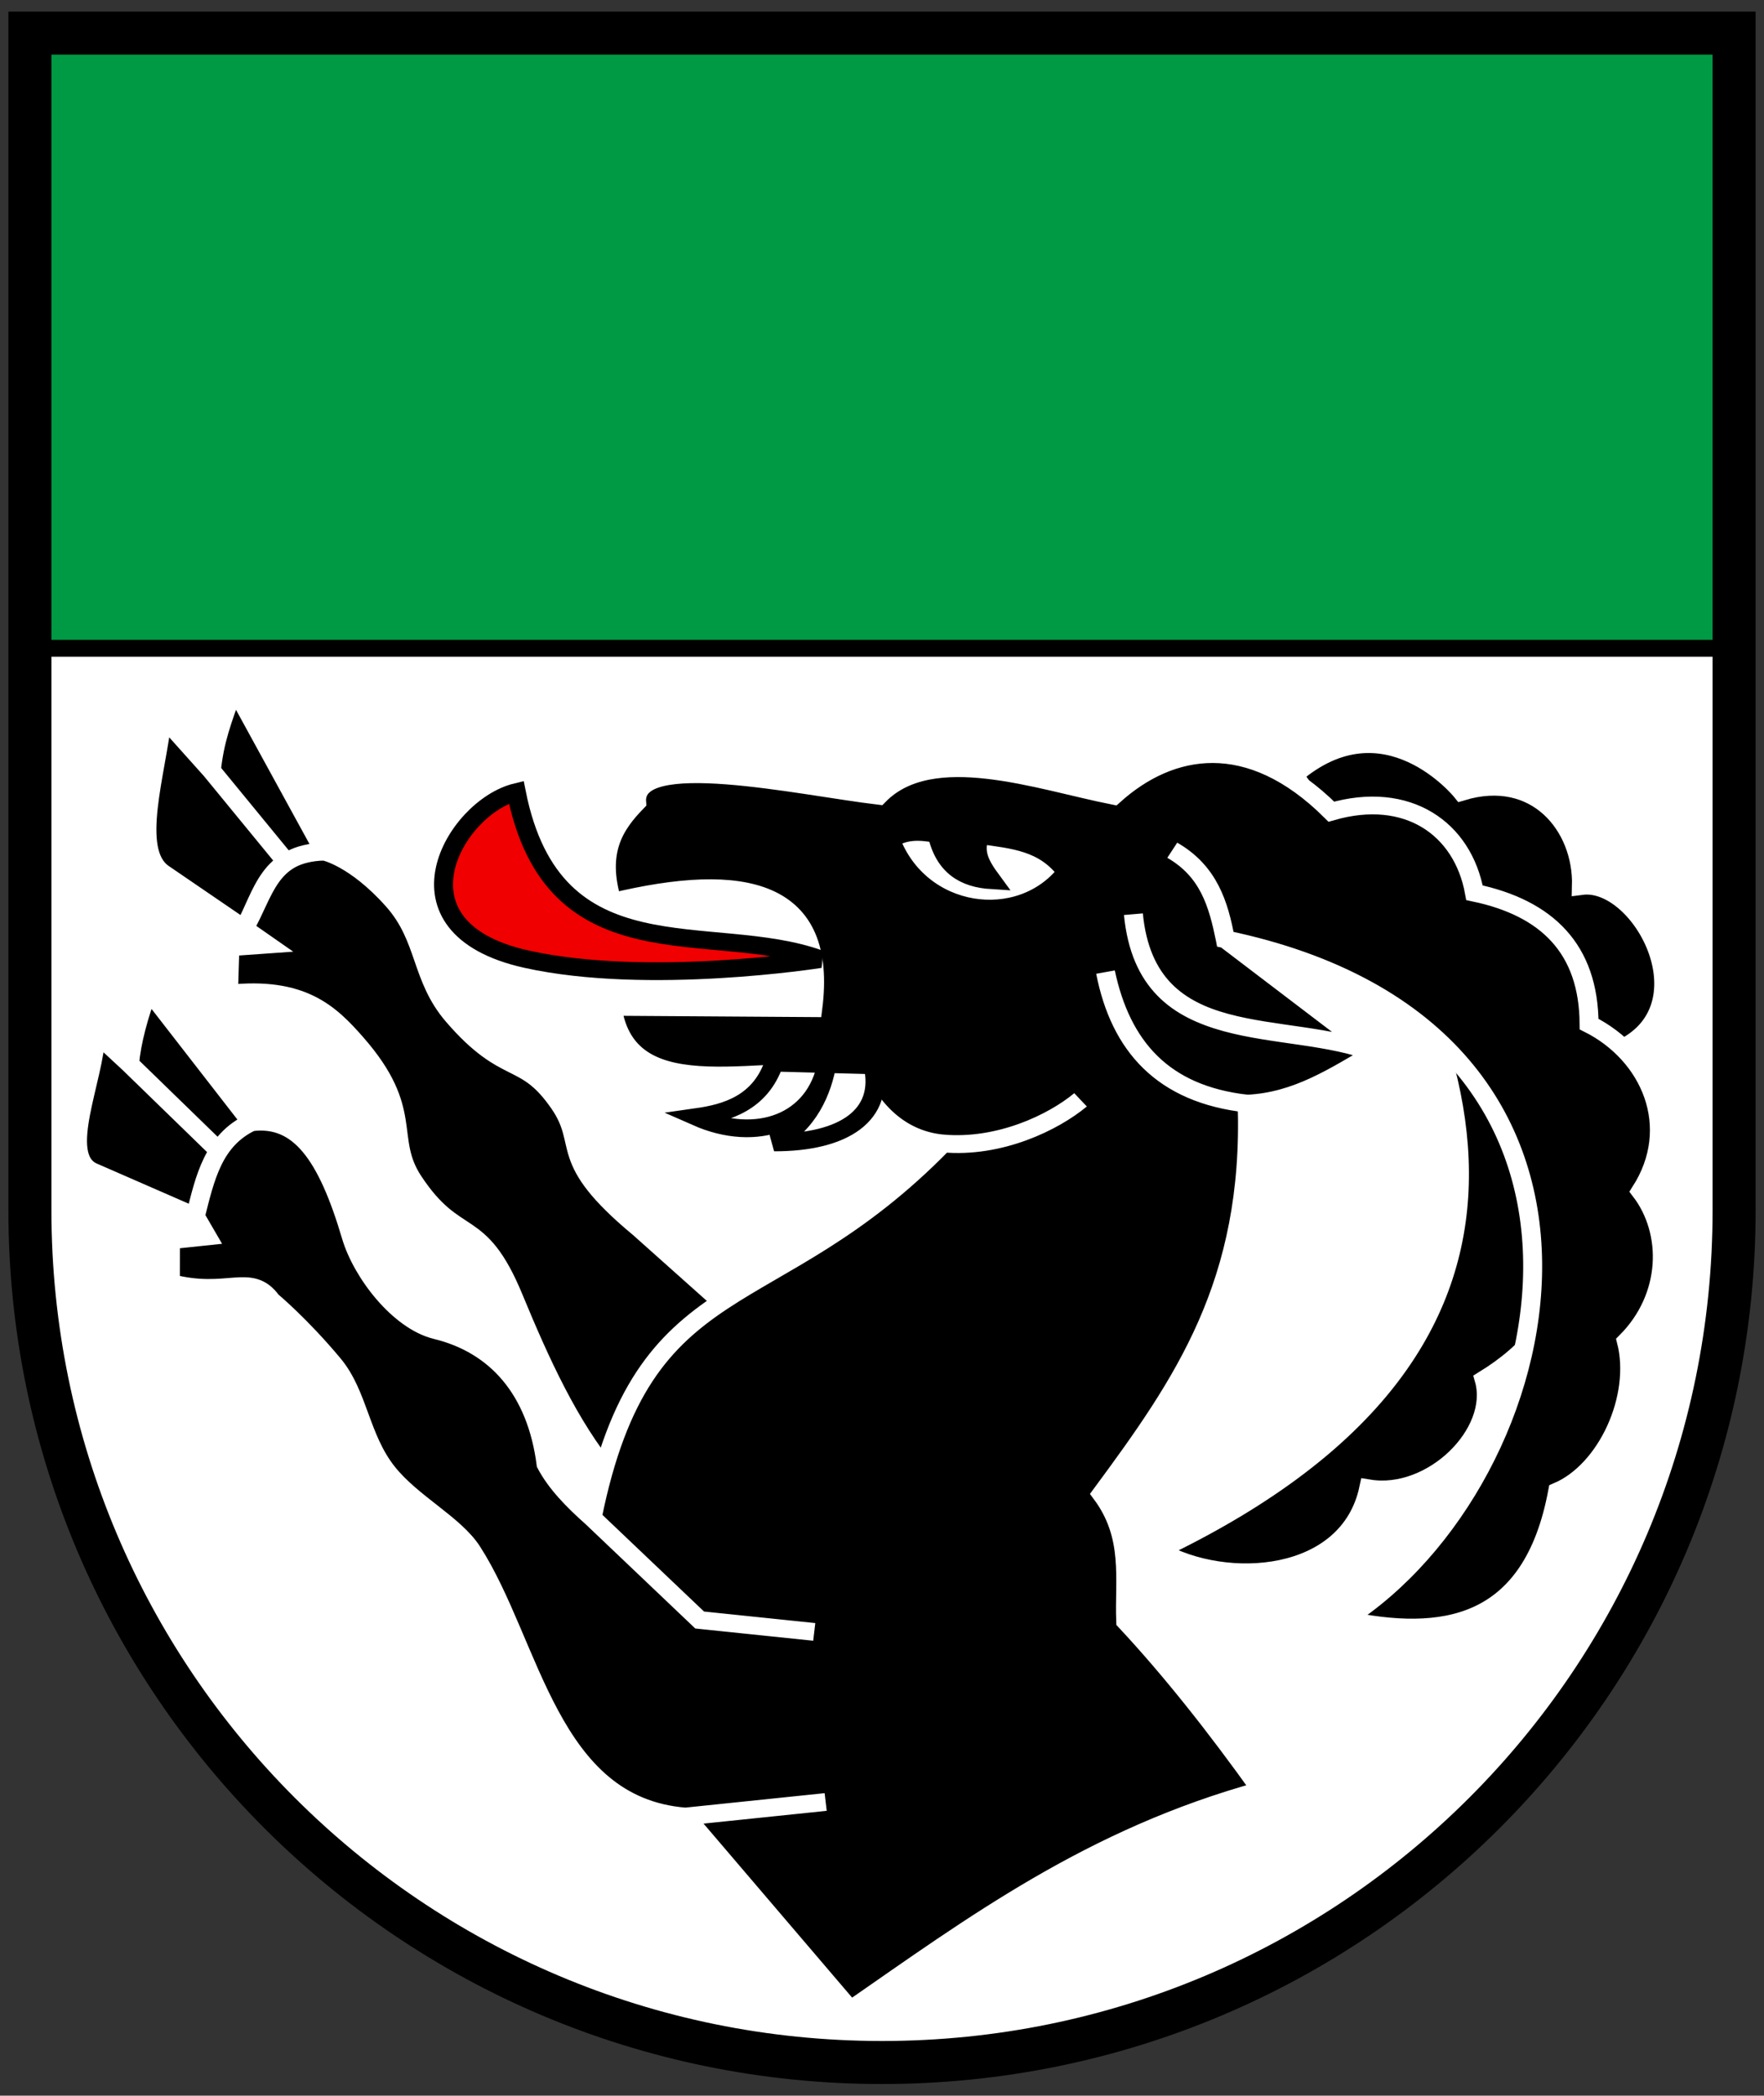
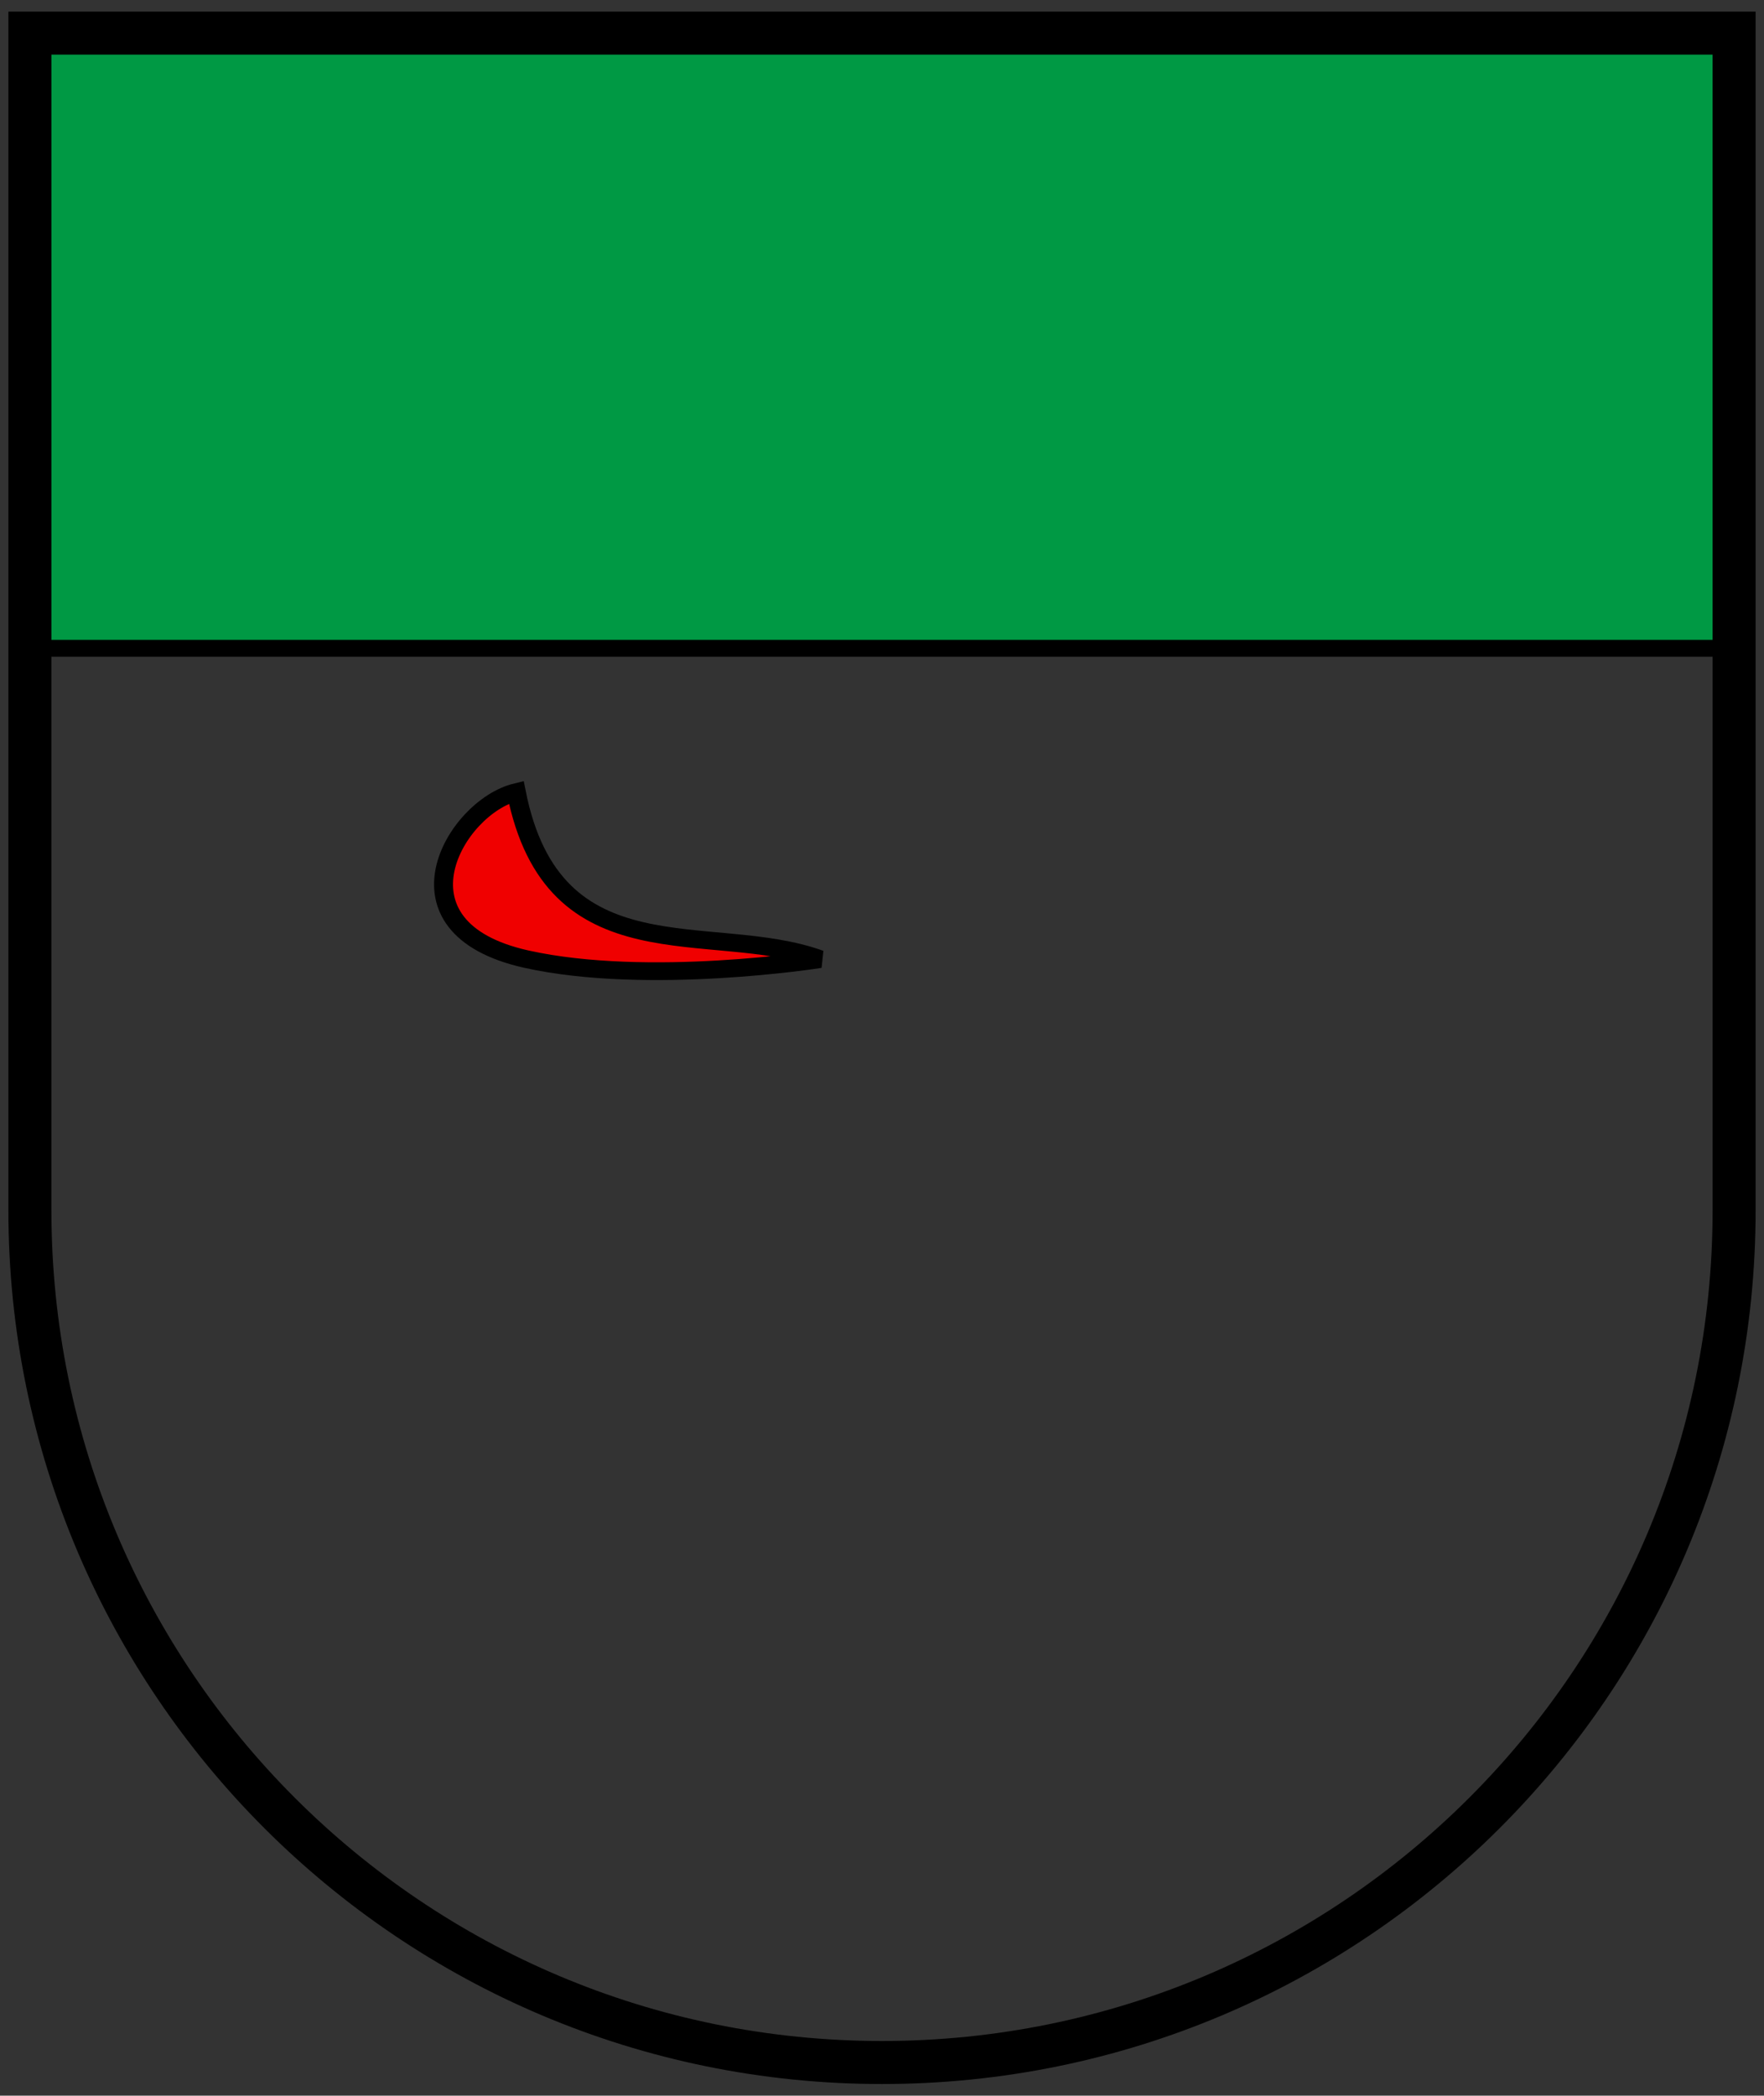
<svg xmlns="http://www.w3.org/2000/svg" width="410" height="487">
  <rect width="100%" height="100%" fill="#333333" stroke="none" />
  <g stroke-width="1.565">
-     <path d="M6.951 7.698v283.976c0 102.923 88.667 186.358 198.051 186.358 109.384 0 198.051-83.435 198.051-186.358V7.698z" fill="#fff" />
    <g fill-rule="evenodd">
      <g stroke="#fff">
-         <path d="M728.44 639.51c7.551-6.902 13.868 1.466 13.868 1.466 6.172-1.98 10.022 3.066 9.885 8.303 5.02-.696 10.85 11.064 2.85 14.53l-3.35 17.71c-1.015 5.47-3.862 8.828-7.535 11.234 1.241 4.658-4.265 10.497-9.534 9.588-1.629 8.159-11.775 8.895-17.385 5.452 33.999-17.335 28.452-42.997 11.201-68.283zM682.1 686.79l-7.704-7.333c-7.01-6.202-4.232-7.297-6.618-10.985-2.898-4.48-4.31-2.217-8.759-7.724-2.744-3.398-2.19-6.842-4.968-10.17-3.172-3.8-5.694-4.328-5.694-4.328-4.628.098-4.95 3.752-6.618 6.774 1.583-3.119 1.982-6.632 6.618-6.774l-7.443-14.498c-1.042 3.078-1.615 4.67-1.886 7.356l6.029 7.841-6.029-7.84-4.026-4.794c-.537 5.13-2.627 11.796 0 13.799l6.737 4.91 1.904 1.416-3.083.233-.118 4.095c6.055-.714 8.357 1.691 10.526 4.328 4.933 5.994 2.389 8.368 4.733 12.15 3.551 5.73 5.388 2.803 8.287 10.286 2.183 5.636 4.578 11.265 7.89 15.515z" transform="matrix(2.814 0 0 2.638 -1749.101 -1506.9)" />
-         <path d="M725.75 728.94c-3.734-5.584-7.467-10.609-11.201-14.876-.132-3.745.622-7.49-2-11.235 6.787-9.802 12.512-18.573 12.034-34.38-6.976-.82-10.498-5.055-11.701-11.581 1.288 6.458 4.685 10.744 11.7 11.581 4.161-.206 7.28-2.47 10.535-4.464-7.289-3.118-18.814.044-19.931-12.223 1.118 12.222 12.668 9.179 19.93 12.223l-12.338-10.017c-.606-3.108-1.346-5.967-4.38-7.84 3.013 1.845 3.847 4.768 4.38 7.84 36.597 8.13 27.815 47.757 9.839 59.932 7.994 1.798 15.493.857 17.614-11.295 4.083-1.848 6.847-8.31 5.676-13.217 3.69-3.94 3.761-9.627 1.178-13.217 3.423-5.691.797-12.02-4.261-14.731-.03-6.62-3.468-10.226-9.465-11.568-.962-5.683-5.542-9.073-11.822-7.142-6.75-7.167-13.31-5.889-17.988-1.398-6.14-1.295-15.018-4.756-19.402 0-6.428-.815-20.361-4.149-19.991.583-1.83 2.01-3.292 4.311-2.022 8.772 10.974-2.82 17.826-1.148 16.574 9.355l-16.574-.117c1.266 9.49 13.093 4.569 20.209 6.075 1.268 3.08 3.658 5.635 7.126 5.959 4.666.42 9.091-1.84 11.351-3.844-2.245 1.993-6.69 4.297-11.35 3.844-14.229 15.602-24.737 10.483-28.986 32.974l8.876 9.005 9.465 1.048-9.465-1.048-8.876-9.005c-1.594-1.507-2.978-3.033-3.808-4.714-.782-6.527-4.106-10.512-9.069-11.799-3.05-.79-6.118-5-7.03-8.295-1.976-7.13-4.276-10.567-8.253-10.03-3.132 1.547-3.823 4.91-4.615 8.288.782-3.41 1.483-6.706 4.615-8.288l-8.504-11.684c-.804 2.322-1.375 4.53-1.55 6.541l7.225 7.491-7.226-7.49-2.765-2.734c-.113 4.08-3.182 10.79-.299 12.204l8.504 3.96.962 1.766-3.02.34-.006 3.751c4.76 1.321 6.599-.997 8.337 1.55 0 0 2.393 2.122 5.097 5.577 2.1 2.685 2.209 6.497 4.476 9.534 2.03 2.721 5.53 4.539 6.993 6.963 4.93 8.175 6.33 22.43 17.634 23.387l11.587-1.282-11.587 1.282 13.632 17.029c10.128-7.488 19.938-15.253 33.936-19.34z" transform="matrix(2.814 0 0 2.638 -1749.101 -1506.9)" />
-       </g>
+         </g>
      <g stroke="#000">
        <path d="M689.3 655.72c-9.015-3.483-22.031 1.732-25.086-14.711-5.051 1.313-10.894 11.928.833 14.711 10.076 2.39 24.253 0 24.253 0z" fill="#f00000" transform="matrix(2.814 0 0 2.638 -1749.101 -1506.9)" />
-         <path d="M685.51 664.84c-1.145 3.598-3.997 4.433-6.383 4.794 4.916 2.313 9.834.515 10.762-4.794-.402 2.505-1.539 5.448-4.379 7.025 5.814.015 9.124-2.446 8.17-6.792zM695.12 645.17c1.165-.744 2.26-.79 3.853-.466.614 2.93 2.317 3.923 4.497 4.068-1.023-1.481-1.489-2.497-.97-3.978 2.841.426 5.323.63 7.171 3.252-3.816 5.211-12.146 4.004-14.552-2.876z" fill="#fff" transform="matrix(2.814 0 0 2.638 -1749.101 -1506.9)" />
      </g>
      <path d="M1.5 1.5v230.94h600V1.5z" fill="#094" stroke="#000" stroke-width="6.332" transform="matrix(.66 0 0 .619 5.96 6.77)" />
    </g>
  </g>
  <path d="M6.951 7.698v273.55c0 109.38 88.67 198.05 198.05 198.05s198.05-88.669 198.05-198.05V7.698z" fill="none" stroke="#000" stroke-width="10" />
</svg>